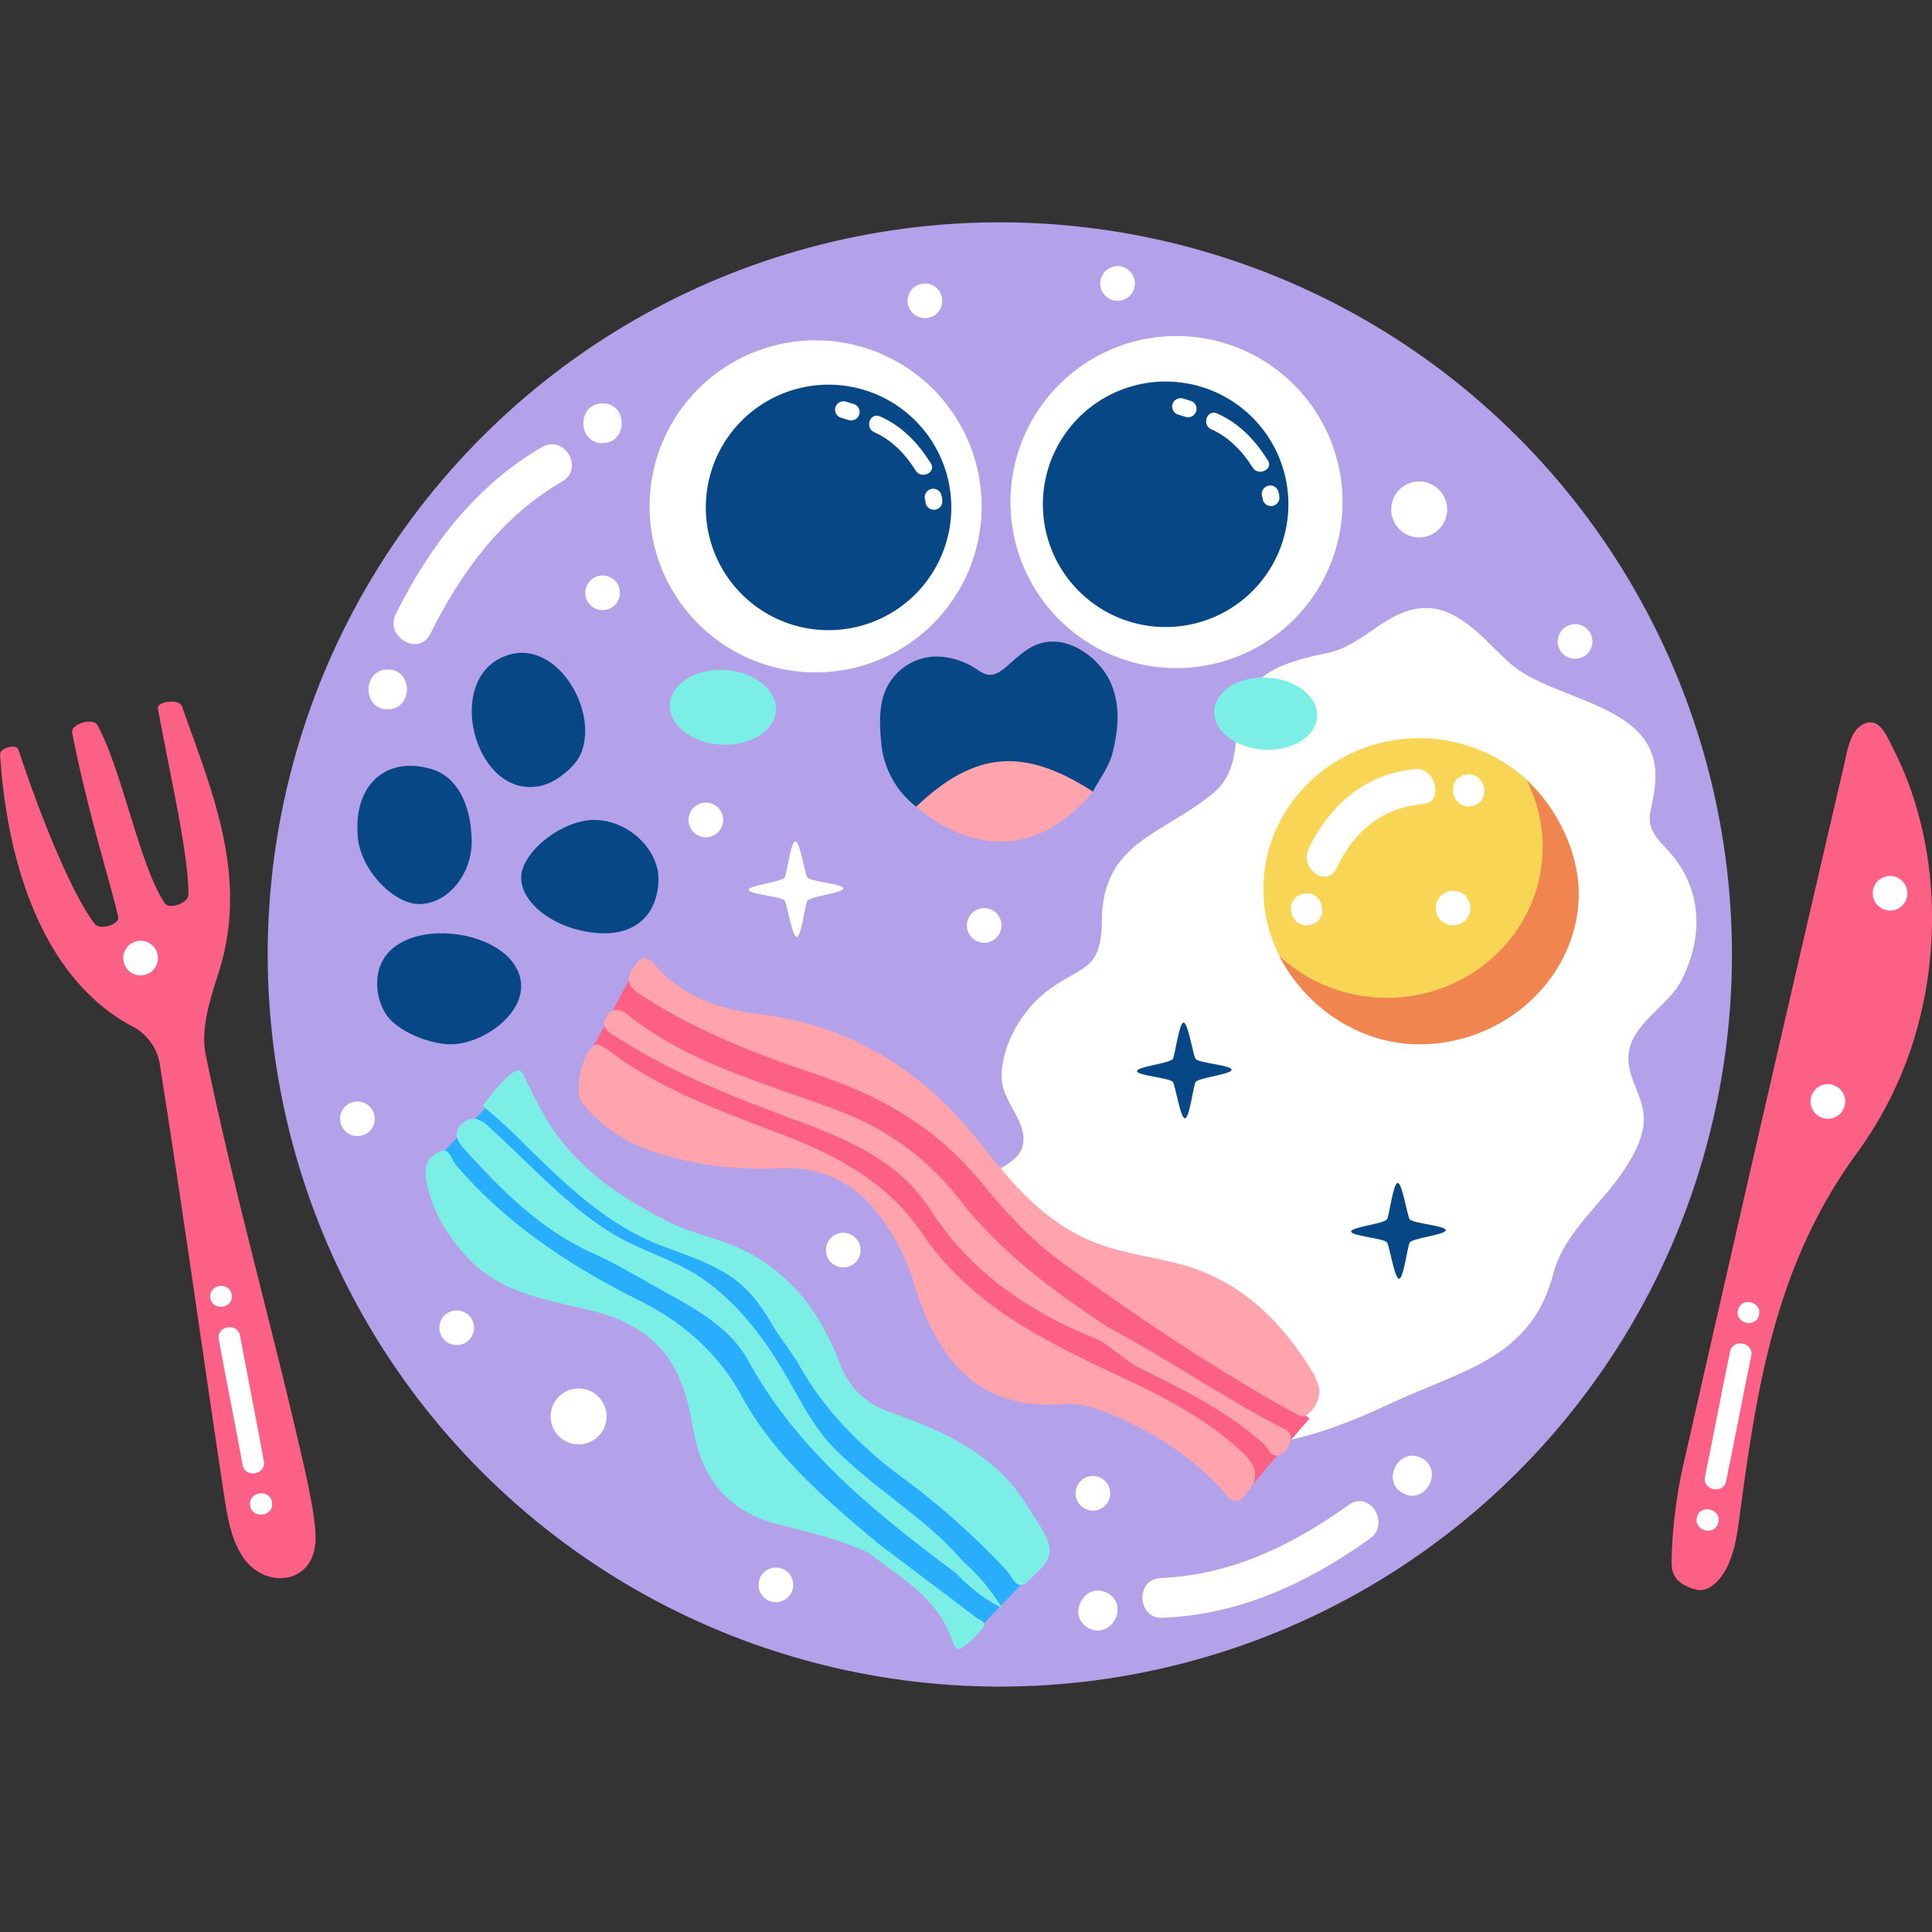
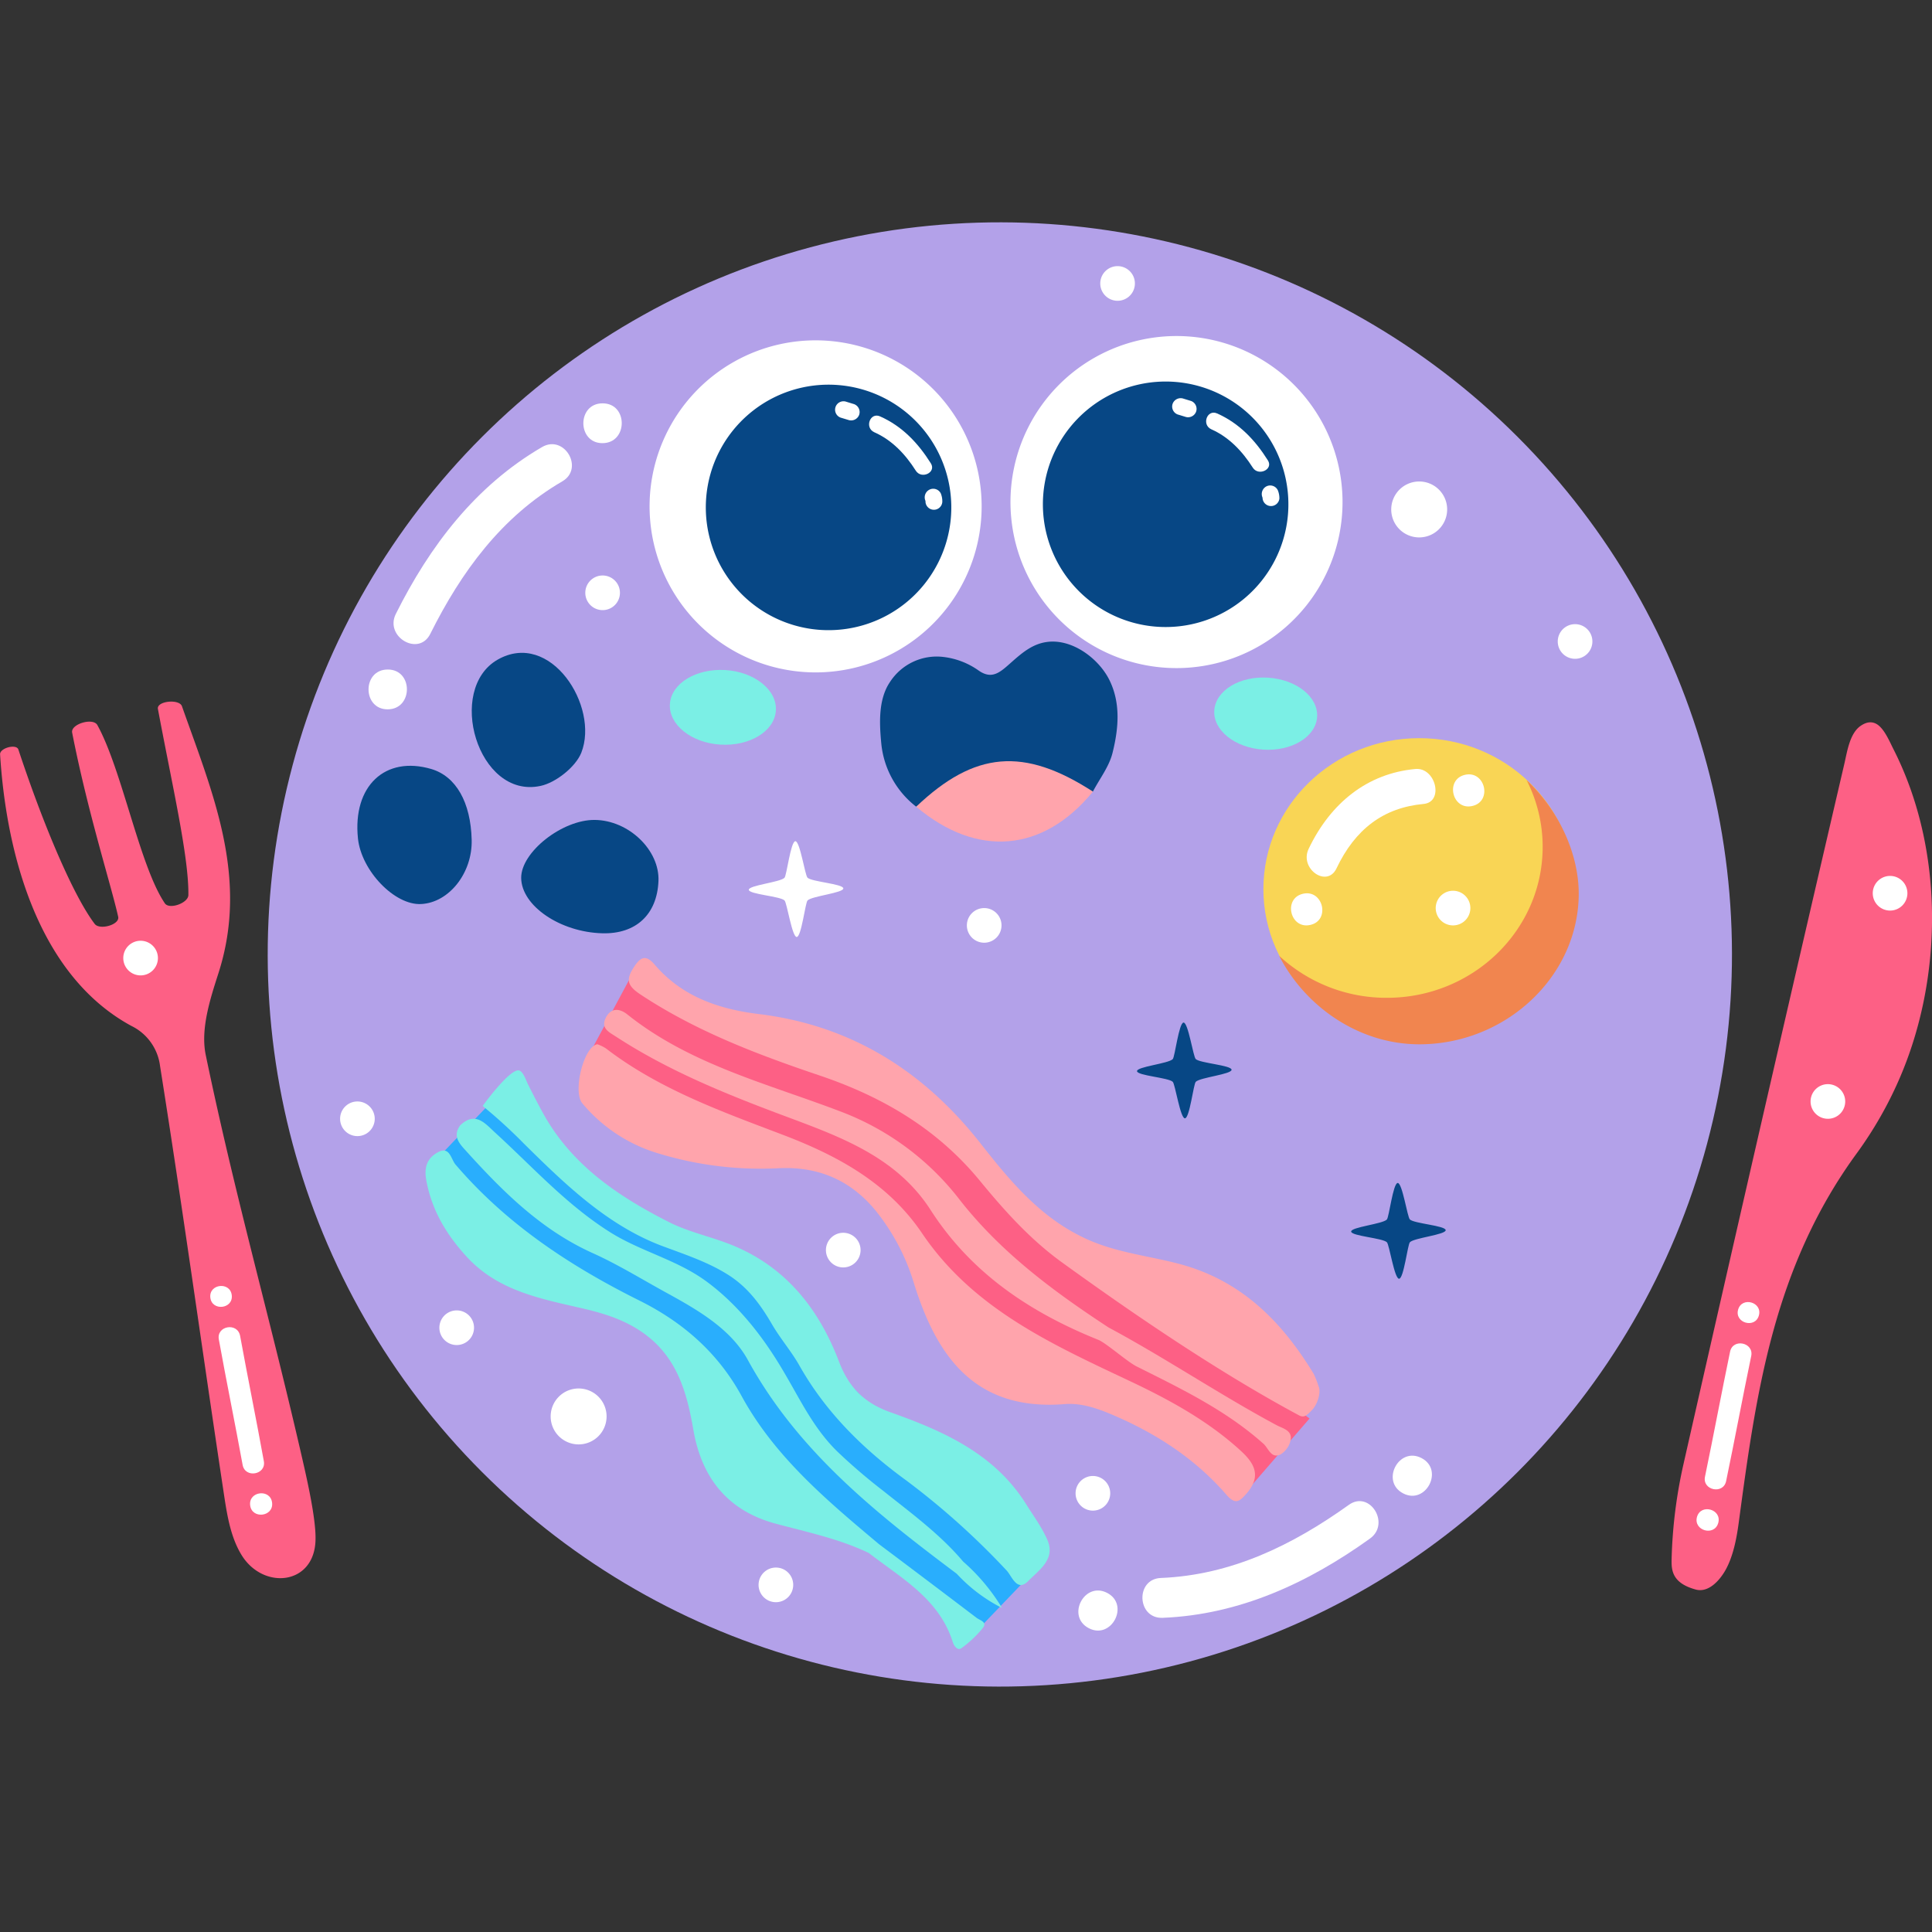
<svg xmlns="http://www.w3.org/2000/svg" id="_04" data-name="04" viewBox="0 0 512 512">
  <rect x="0" y="0" width="512" height="512" fill="#333333" stroke="none" />
  <defs>
    <style>.cls-1{fill:#b3a1e9;}.cls-10,.cls-2{fill:#fff;}.cls-2,.cls-3,.cls-4,.cls-5,.cls-6,.cls-7,.cls-8,.cls-9{fill-rule:evenodd;}.cls-3{fill:#f9d555;}.cls-4{fill:#f1854f;}.cls-5{fill:#29aefd;}.cls-6{fill:#fd6085;}.cls-12,.cls-7{fill:#7befe5;}.cls-8{fill:#ffa4ac;}.cls-11,.cls-9{fill:#074785;}</style>
  </defs>
  <circle class="cls-1" cx="264.97" cy="252.94" r="194.02" transform="translate(-101.25 261.45) rotate(-45)" />
-   <path class="cls-2" d="M411,339.78c-6.3,20.25-24.14,23.64-41.73,31.81C355.56,378,340.44,384,325.17,383c-15.74-1-21.53-12-34.37-18.91-8.2-4.38-17.41-4.29-24.54-11.16C254.43,341.53,248,325,261.77,312.06c2.93-2.75,8-4,9.2-8.22,1.72-6.08-5.12-11.64-5.48-17.64-.5-8.3,4.87-17.73,11.1-22.84,9.24-7.59,15.35-5.23,15.41-19.27.08-21.07,16.32-22.9,29.43-33.83,6.22-5.18,5.69-11.81,6.75-19.17C330.07,178,340.93,175.34,352,173c9.53-2,15.94-12.06,26.15-11.87,9.12.16,15.79,9.12,22,14.65,11.77,10.42,40.13,10.46,38.5,31.54-.7,9-4.1,10.3,2.78,17.41,9.56,9.86,10.32,22.85,4.26,34.92-3.6,7.17-13.76,11.7-14.14,20.39-.25,5.86,4.14,10.67,4.07,16.53-.06,5-2.61,9.54-5.31,13.62-6.14,9.29-15.81,16.35-18.73,27.58C411.42,338.44,411.23,339.12,411,339.78Z" />
  <path class="cls-3" d="M417.4,235.62c0,22.09-18.49,40-41.29,40s-41.3-17.92-41.3-40,18.5-40,41.3-40S417.4,213.52,417.4,235.62Z" />
  <path class="cls-4" d="M404.57,206.75a38.82,38.82,0,0,1,4.25,17.68c0,22.1-18.49,40-41.29,40A41.81,41.81,0,0,1,339,253.31c6.74,13.22,20.91,23.44,37.16,23.44,22.8,0,42.22-17.93,42.22-40C418.33,225.38,412.4,214,404.57,206.75Z" />
  <polygon class="cls-5" points="274.3 416.08 259.57 431.44 197.47 382.85 175.53 353.47 113.52 309.49 131.96 290.19 161 317.14 201.14 342.81 274.3 416.08" />
  <polygon class="cls-6" points="347.04 375.92 330.95 394.5 262.69 351.4 228.04 314.87 156.31 279.06 167.69 257.89 245.06 295.32 274.59 321.57 347.04 375.92" />
  <path class="cls-7" d="M127.92,293.1a135,135,0,0,1,10.9,9.95c10.89,10.75,22.17,21.73,36.77,27.19,5.94,2.22,12.07,4.22,17.46,7.65,5.18,3.3,8.5,7.85,11.55,13.09,2.17,3.73,5.12,7.15,7.22,10.85,7,12.43,16.93,22.2,28.4,30.54a201.44,201.44,0,0,1,26.51,23.79c1.43,1.49,2.76,5.9,5.78,2.81,2.76-2.84,7.29-5.71,5.06-10.87-1.44-3.33-3.67-6.34-5.62-9.45-8.37-13.4-21.91-19.39-35.91-24.36-7-2.48-11.1-6.62-13.7-13.46-5.36-14.07-14.22-25.25-28.67-31-5.43-2.16-11.29-3.36-16.46-6-13.23-6.72-25.43-14.88-33-28.29-1.51-2.68-2.89-5.42-4.28-8.16-.44-.85-1.27-3.49-2.41-3.71C135.26,283.25,129,291.55,127.92,293.1Z" />
  <path class="cls-7" d="M196.55,370c-6.3-11.56-15.65-19.62-27-25.29-18.45-9.18-35.31-20.29-48.83-36.09-1.19-1.39-1.53-4.88-4.52-3.33s-3.89,4-3.21,7.6c1.49,8,5.45,14.5,10.87,20.35,8.23,8.86,19.43,10.94,30.43,13.48,5.52,1.28,10.78,2.87,15.61,6.13,9.37,6.33,12.08,15.8,13.86,26.12,2.17,12.57,9,21.38,21.82,24.82,8.33,2.24,16.8,4,24.65,7.76,8.66,6.71,18.65,12.14,22.27,23.62.31,1,1.25,2.37,2.31,1.6a29.92,29.92,0,0,0,5.61-5.29c1.35-1.63-.73-2.06-1.59-2.72q-12.9-9.8-25.86-19.52C219.16,397.66,205.32,386.05,196.55,370Z" />
  <path class="cls-7" d="M234.1,395.12a153,153,0,0,1-12.17-10.42c-5.11-5-8.36-10.84-11.72-16.8-1.2-2.11-2.4-4.23-3.7-6.35-5-8.18-11.19-15.89-18.91-21.67-7.95-6-17.66-8.13-25.93-13.34-11.52-7.25-20.51-17.29-30.41-26.34-2.67-2.43-5.27-5.84-9.32-1.95-1.71,2.43-.81,4.13,1.07,6.21,9.92,11,20.19,21.36,34,27.6,6.68,3,13,6.91,19.43,10.44,8.4,4.6,17.22,9.65,21.75,17.92,13.26,24.19,34,40.63,55.36,56.65a42.28,42.28,0,0,0,12,9.06,52.14,52.14,0,0,0-10.32-12.31C249.12,406.57,241.46,401,234.1,395.12Z" />
  <path class="cls-8" d="M299.11,365.85c-20.62-9.73-41.3-19.12-54.74-39-9-13.32-22.31-20.57-37.08-26.18-16.21-6.16-32.68-12.06-46.71-22.83a11.09,11.09,0,0,0-2.25-1.1c-3.57.45-6.64,12.53-4,15.66a41.69,41.69,0,0,0,20.47,13.36A92.7,92.7,0,0,0,206,309.61c10.61-.61,19.26,3,26,11.15a56.82,56.82,0,0,1,10.24,19.44c5.82,18.59,15.67,33.85,39.94,31.9,4.66-.37,9.23,1.34,13.57,3.24C307,380.25,317,386.87,325,396.11c2.38,2.72,3.46,1.91,5.47-.45,4.08-4.83,1.62-8.24-1.93-11.44C319.87,376.35,309.61,370.8,299.11,365.85Z" />
  <path class="cls-8" d="M168,256.29c-2.19,3.33-1.79,4.93,1.75,7.27,14.69,9.72,30.91,15.87,47.41,21.44s31.09,14,42.53,27.93c6.42,7.81,13.27,15.5,21.78,21.64C301,348.69,323,363.66,344.21,375.06c1.28.7,2,.22,3.58-1.49,1.42-1.51,2.32-4.69,1.67-6.11a26,26,0,0,0-1.31-3.36c-8.46-13.93-19.23-24.82-35.71-29.17-7.95-2.1-16.2-2.93-23.91-6.32-12.42-5.45-20.61-15.32-28.66-25.57-15-19.12-34.24-31.29-58.67-34.29-10.79-1.32-20.46-4.64-27.74-13.15C171.18,252.94,169.75,253.57,168,256.29Z" />
  <path class="cls-8" d="M254.45,318.11a71.84,71.84,0,0,0-31.17-23.35c-19.51-7.5-40.21-12.49-57.05-25.94-1.94-1.55-4.26-1.87-5.66.84-1.48,2.88.87,3.88,2.77,5.12,13.55,8.82,28.44,14.91,43.45,20.54s30.49,10.83,39.83,25.34c10.87,16.9,26.58,27.26,44.69,34.51,2.56,1.34,7.47,5.74,10,7,11.76,5.88,23.6,11.57,33.54,20.46,1.32,1.19,2.05,4.08,4.57,2.77a5.91,5.91,0,0,0,2.59-3.67c.56-2.6-1.91-3.13-3.62-4-14.72-7.87-29.89-18.06-44.6-25.93C279.25,342.27,265.37,332,254.45,318.11Z" />
  <path class="cls-9" d="M125,222.58c.22,8.76-6,16.64-13.41,17-7,.36-15.83-8.8-16.73-17.39-1.44-13.87,7.19-22,19.45-18.39C120.85,205.74,124.75,212.6,125,222.58Z" />
  <path class="cls-9" d="M126.15,195.74c-2.44-7.8-1.12-17,5.72-20.92,14-8,27,12.37,22.19,24.64-1.51,3.81-6.84,8-10.84,8.82C134.91,210.06,128.62,203.61,126.15,195.74Z" />
  <path class="cls-9" d="M159.65,247.33c-11.18-.28-21.45-7.27-21.53-14.65-.08-6.84,10.88-15.49,19.51-15.39,9,.1,17.21,8,16.87,16.2C174.13,242.34,168.54,247.56,159.65,247.33Z" />
-   <path class="cls-9" d="M102.16,268.57a14.76,14.76,0,0,1-2.16-6.95c-1.12-18.18,27.83-17.4,35.86-6.6,7.77,10.45-6.28,21.5-16.12,21.73C114.32,276.87,105.19,273.46,102.16,268.57Z" />
  <path class="cls-6" d="M4.87,198.63c6.51,19.69,14.45,38.58,20.22,46.21,1.31,1.73,6.7.23,6.23-1.89-1.83-8.22-8.09-27.76-12.2-48.8-.44-2.28,5.55-4.05,6.68-2C32.35,204,37,229.52,43.68,239.38c1.17,1.75,6.21-.06,6.24-2.17.15-10.07-4.28-29.05-8.07-49.33-.4-2.1,5.66-2.74,6.37-.72,8.11,23,17.82,45.33,9.69,70.69-2.25,7-4.81,14.89-3.38,21.76,7.7,37.05,16.55,67.86,25.08,104.79,1.38,6,4.24,18,4,23.89-.41,11.8-13.84,13.11-19.57,3.84-3.17-5.14-4-11.58-4.91-17.58-5.63-37.35-10.79-74.77-16.72-112.09a13.68,13.68,0,0,0-7.61-10.59c-30.27-16.45-34-59.81-34.78-72C0,198.21,4.35,197.06,4.87,198.63Z" />
  <path class="cls-6" d="M497.52,192c1.92,1.31,3.21,4.46,4.27,6.55,13.43,26.42,13.28,60.35,1.57,87.34a103.29,103.29,0,0,1-11.17,19.57c-22.28,30.38-26.82,63.93-31.4,98-.57,4.24-1.47,9-3.54,12.67-1.6,2.81-4.52,6-7.84,5.12-6.09-1.65-6.49-4.9-6.42-7.88a128.72,128.72,0,0,1,3.2-25.58q21-92.69,42.56-185.28c.73-3.13,1.37-7.76,4-9.9C494.71,191.11,496.25,191.18,497.52,192Z" />
  <path class="cls-10" d="M260,137.77a44,44,0,1,1-40.27-47.43A44,44,0,0,1,260,137.77Z" />
  <path class="cls-11" d="M252,137.11a32.53,32.53,0,1,1-29.78-35.06A32.54,32.54,0,0,1,252,137.11Z" />
  <path class="cls-12" d="M205.61,188.33c-.35,5.45-6.92,9.46-14.67,9s-13.76-5.31-13.41-10.76,6.91-9.46,14.67-9S206,182.89,205.61,188.33Z" />
  <path class="cls-12" d="M349.05,190c-.34,5.26-6.72,9.14-14.25,8.66s-13.36-5.14-13-10.41,6.72-9.15,14.25-8.66S349.38,184.68,349.05,190Z" />
  <path class="cls-10" d="M246.68,122.78c-3.37-5.36-7.6-9.85-13.47-12.44-2.64-1.16-4.15,3-1.53,4.2,4.72,2.08,8.27,5.86,11,10.17C244.17,127.12,248.22,125.22,246.68,122.78Z" />
  <path class="cls-10" d="M226.31,107.09c-.68-.2-1.36-.42-2-.61a2.23,2.23,0,1,0-1.54,4.19l2.05.62a2.27,2.27,0,0,0,2.86-1.34A2.24,2.24,0,0,0,226.31,107.09Z" />
  <path class="cls-10" d="M249.32,130.76a2.24,2.24,0,0,0-3-1,2.28,2.28,0,0,0-1.05,3v-.08a2.23,2.23,0,1,0,4.45.36A5.6,5.6,0,0,0,249.32,130.76Z" />
  <path class="cls-10" d="M245.27,132.68s0,.07,0,.11v-.1C245.06,132.09,245.23,132.53,245.27,132.68Z" />
  <path class="cls-10" d="M245.29,132.79c0,.32,0,.17,0,0Z" />
  <polygon class="cls-10" points="245.29 132.69 245.29 132.69 245.29 132.69 245.29 132.69" />
  <path class="cls-10" d="M355.64,136.63A44,44,0,1,1,315.38,89.2,44,44,0,0,1,355.64,136.63Z" />
  <path class="cls-11" d="M341.33,136.28a32.53,32.53,0,1,1-29.77-35.06A32.53,32.53,0,0,1,341.33,136.28Z" />
  <path class="cls-10" d="M336,122c-3.37-5.36-7.6-9.85-13.47-12.44-2.64-1.16-4.15,3-1.53,4.2,4.71,2.08,8.26,5.86,11,10.17C333.5,126.29,337.54,124.39,336,122Z" />
  <path class="cls-10" d="M315.64,106.26l-2-.61a2.27,2.27,0,0,0-2.87,1.33,2.24,2.24,0,0,0,1.33,2.86c.68.2,1.36.42,2,.61a2.27,2.27,0,0,0,2.87-1.33A2.24,2.24,0,0,0,315.64,106.26Z" />
  <path class="cls-10" d="M338.64,129.93a2.24,2.24,0,0,0-3-1.05,2.29,2.29,0,0,0-1.05,3,.22.22,0,0,0,0-.08,2.24,2.24,0,0,0,4.46.36A5.61,5.61,0,0,0,338.64,129.93Z" />
  <path class="cls-10" d="M334.6,131.85s0,.07,0,.11a.34.34,0,0,1,0-.1C334.39,131.26,334.56,131.7,334.6,131.85Z" />
  <path class="cls-10" d="M334.61,132c0,.33,0,.16,0,0Z" />
  <polygon class="cls-10" points="334.62 131.86 334.61 131.86 334.62 131.86 334.62 131.86" />
  <path class="cls-9" d="M242.8,213.78a24.1,24.1,0,0,1-9.22-16.45c-.53-5.37-.91-11.92,2.28-16.6a14.75,14.75,0,0,1,14.24-6.62,20.17,20.17,0,0,1,9.11,3.49c3.7,2.68,5.87.52,8.79-2.06,2.76-2.44,5.53-4.85,9.32-5.39,6.7-1,13.72,4.28,16.58,9.86,3.16,6.19,2.56,13.06.91,19.6-.91,3.59-3.41,6.79-5.18,10.17C273.45,204.41,257.79,205.27,242.8,213.78Z" />
  <path class="cls-8" d="M242.8,213.78c15.49-14.73,28.54-15.84,46.83-4C276.47,225.89,258.93,227.39,242.8,213.78Z" />
  <path class="cls-2" d="M308.1,428.74c20.39-.82,38.58-9.25,54.95-21,5.52-3.94-.06-12.9-5.59-8.94-14.95,10.7-31.19,18.63-49.84,19.38C300.82,418.47,301.3,429,308.1,428.74Z" />
  <path class="cls-2" d="M288.53,431.48c6,3.16,10.92-6.18,4.89-9.34S282.5,428.32,288.53,431.48Z" />
  <path class="cls-2" d="M371.83,395.75c6,3.16,10.93-6.18,4.9-9.34S365.81,392.59,371.83,395.75Z" />
  <path class="cls-2" d="M143.66,118.47c-17.63,10.26-29.78,26.22-38.77,44.24-3,6.07,6.09,11.37,9.13,5.29,8.21-16.45,18.86-31.05,35-40.44C154.89,124.15,149.55,115.05,143.66,118.47Z" />
  <path class="cls-2" d="M159.68,106.89c-6.8,0-6.76,10.58,0,10.55S166.49,106.87,159.68,106.89Z" />
  <path class="cls-2" d="M102.75,177.43c-6.8,0-6.76,10.58,0,10.55S109.55,177.41,102.75,177.43Z" />
  <path class="cls-2" d="M66.29,398.89c.41,3.75,6.23,3.12,5.82-.64S65.88,395.14,66.29,398.89Z" />
  <path class="cls-2" d="M58,355c2,11.09,4.28,22.13,6.3,33.22.66,3.62,6.29,2.6,5.62-1-2-11.08-4.27-22.13-6.29-33.21C62.92,350.34,57.29,351.36,58,355Z" />
  <path class="cls-2" d="M55.74,343.87c.4,3.67,6.09,3.05,5.68-.62S55.34,340.21,55.74,343.87Z" />
  <path class="cls-2" d="M449.72,402c-1,3.64,4.6,5.23,5.63,1.6S450.75,398.38,449.72,402Z" />
  <path class="cls-2" d="M458.49,358.2c-2.29,11-4.36,22.11-6.65,33.14-.75,3.61,4.85,4.78,5.6,1.17,2.29-11,4.35-22.11,6.65-33.14C464.84,355.76,459.24,354.59,458.49,358.2Z" />
  <path class="cls-2" d="M460.62,347.06c-1,3.55,4.5,5.11,5.5,1.56S461.63,343.52,460.62,347.06Z" />
  <path class="cls-2" d="M375.09,203.79c-12.74,1.18-22.48,9-28.29,21.17-2.51,5.26,4.87,10.45,7.39,5.16,4.91-10.32,12.37-16.08,23.09-17.07C382.73,212.54,380.48,203.29,375.09,203.79Z" />
  <path class="cls-2" d="M345.28,236.86c-5.33,1.26-3.37,9.51,2,8.25S350.6,235.6,345.28,236.86Z" />
  <path class="cls-2" d="M388.21,205.34c-5.32,1.26-3.37,9.51,2,8.25S393.54,204.08,388.21,205.34Z" />
  <path class="cls-10" d="M383.51,135a7.41,7.41,0,1,1-7.4-7.4A7.4,7.4,0,0,1,383.51,135Z" />
  <path class="cls-10" d="M160.75,375.37a7.41,7.41,0,1,1-7.41-7.41A7.41,7.41,0,0,1,160.75,375.37Z" />
  <path class="cls-10" d="M265.41,245.24a4.59,4.59,0,1,1-4.58-4.59A4.58,4.58,0,0,1,265.41,245.24Z" />
  <path class="cls-10" d="M389.66,240.65a4.59,4.59,0,1,1-4.59-4.59A4.59,4.59,0,0,1,389.66,240.65Z" />
  <path class="cls-10" d="M422,170a4.59,4.59,0,1,1-4.59-4.59A4.58,4.58,0,0,1,422,170Z" />
  <path class="cls-10" d="M505.48,236.72a4.59,4.59,0,1,1-4.59-4.59A4.59,4.59,0,0,1,505.48,236.72Z" />
  <path class="cls-10" d="M489,291.9a4.59,4.59,0,1,1-4.59-4.59A4.6,4.6,0,0,1,489,291.9Z" />
  <path class="cls-10" d="M41.85,253.9a4.59,4.59,0,1,1-4.59-4.59A4.59,4.59,0,0,1,41.85,253.9Z" />
  <path class="cls-10" d="M164.29,157.1a4.59,4.59,0,1,1-4.59-4.59A4.59,4.59,0,0,1,164.29,157.1Z" />
  <path class="cls-10" d="M300.76,75.12a4.59,4.59,0,1,1-4.59-4.59A4.59,4.59,0,0,1,300.76,75.12Z" />
  <path class="cls-10" d="M228.06,331.29a4.59,4.59,0,1,1-4.59-4.59A4.59,4.59,0,0,1,228.06,331.29Z" />
  <path class="cls-10" d="M99.31,296.49a4.59,4.59,0,1,1-4.59-4.59A4.6,4.6,0,0,1,99.31,296.49Z" />
  <path class="cls-10" d="M125.62,351.86a4.59,4.59,0,1,1-4.59-4.59A4.58,4.58,0,0,1,125.62,351.86Z" />
  <path class="cls-10" d="M210.21,420a4.59,4.59,0,1,1-4.59-4.58A4.58,4.58,0,0,1,210.21,420Z" />
-   <path class="cls-10" d="M191.64,217.29a4.59,4.59,0,1,1-4.59-4.59A4.58,4.58,0,0,1,191.64,217.29Z" />
-   <path class="cls-10" d="M249.7,79.71a4.59,4.59,0,1,1-4.59-4.59A4.6,4.6,0,0,1,249.7,79.71Z" />
  <path class="cls-10" d="M294.22,395.74a4.59,4.59,0,1,1-4.59-4.59A4.6,4.6,0,0,1,294.22,395.74Z" />
  <path class="cls-11" d="M373.63,323.17c-.67-.65-2-9.74-3.23-9.67s-2.29,9.1-2.87,9.69c-1.14,1.19-9.53,2-9.46,3.19s8.31,1.7,9.47,2.83c.65.63,2,9.75,3.24,9.67s2.26-9.06,2.86-9.68c1.1-1.15,9.55-2,9.48-3.2S374.75,324.26,373.63,323.17Z" />
  <path class="cls-11" d="M316.88,280.66c-.67-.65-2-9.74-3.23-9.67s-2.29,9.09-2.86,9.69c-1.15,1.19-9.54,2-9.47,3.19s8.31,1.7,9.47,2.82c.65.63,2,9.75,3.24,9.68s2.26-9.07,2.86-9.68c1.1-1.15,9.55-2,9.49-3.2S318,281.75,316.88,280.66Z" />
  <path class="cls-10" d="M214,232.6c-.67-.65-2-9.74-3.23-9.67s-2.29,9.09-2.87,9.69c-1.14,1.19-9.53,2-9.46,3.19s8.31,1.69,9.47,2.82c.65.63,2,9.75,3.24,9.68s2.26-9.07,2.86-9.68c1.1-1.16,9.55-2,9.48-3.2S215.1,233.69,214,232.6Z" />
</svg>